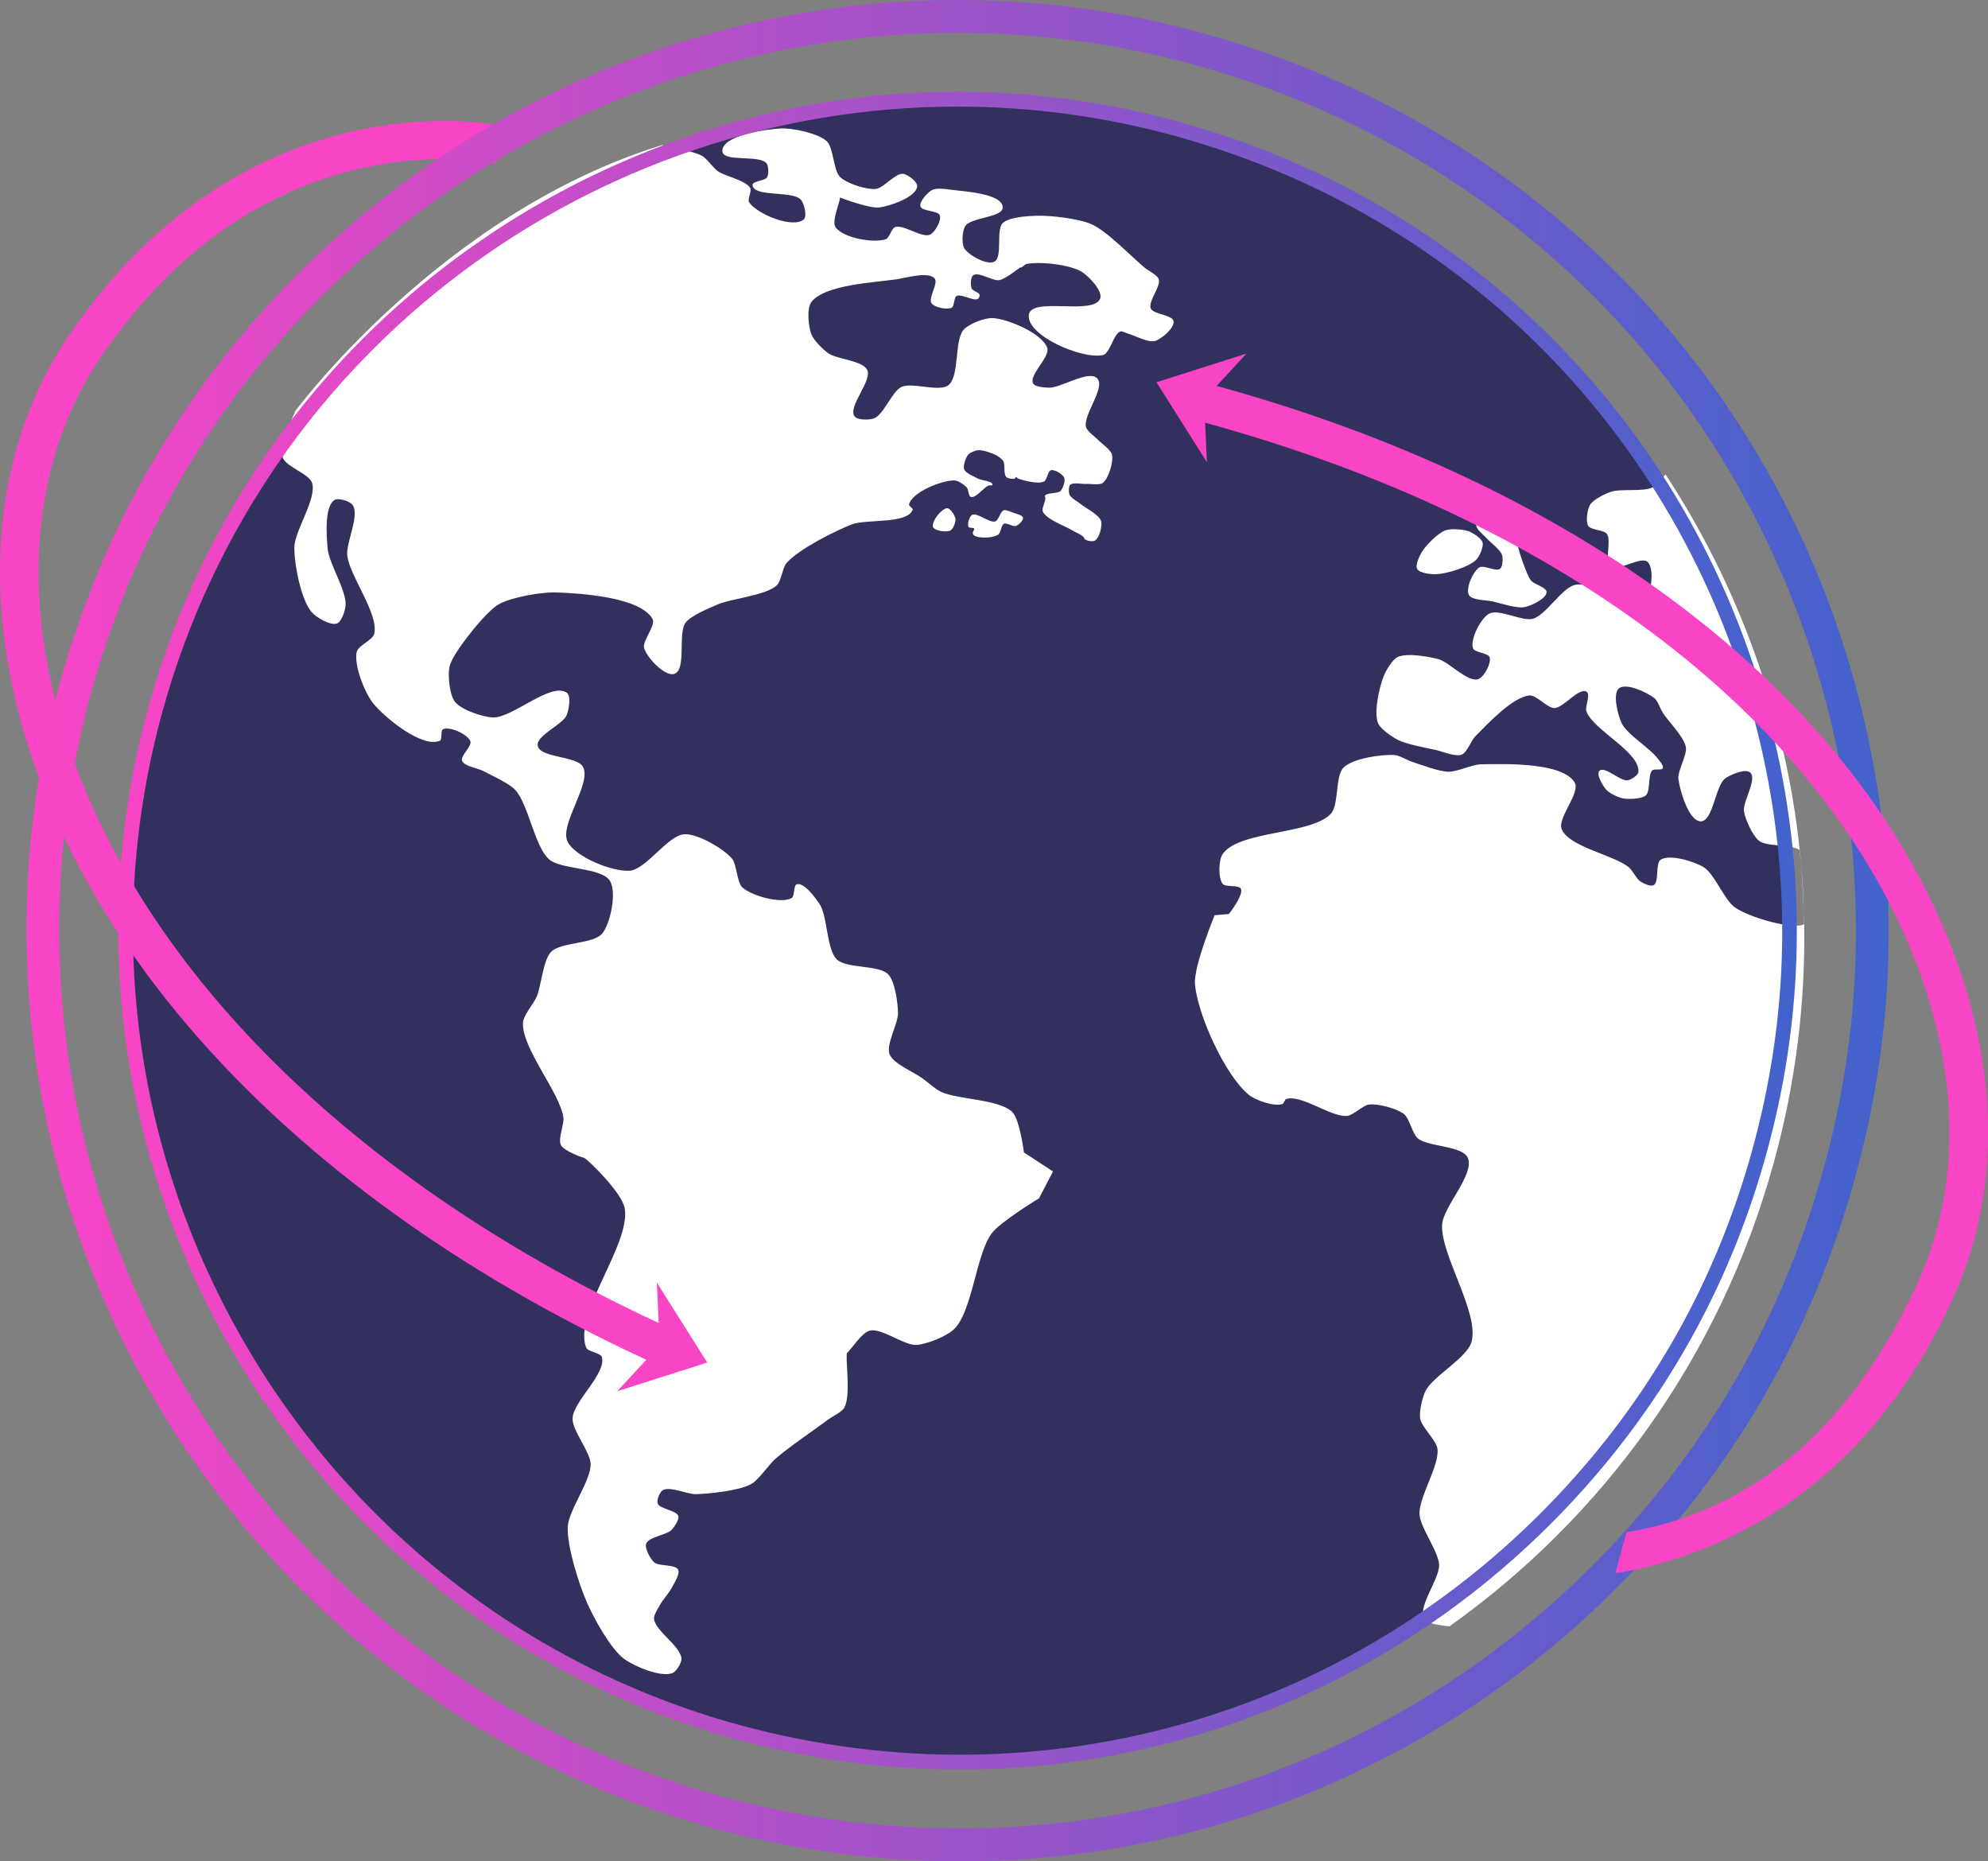
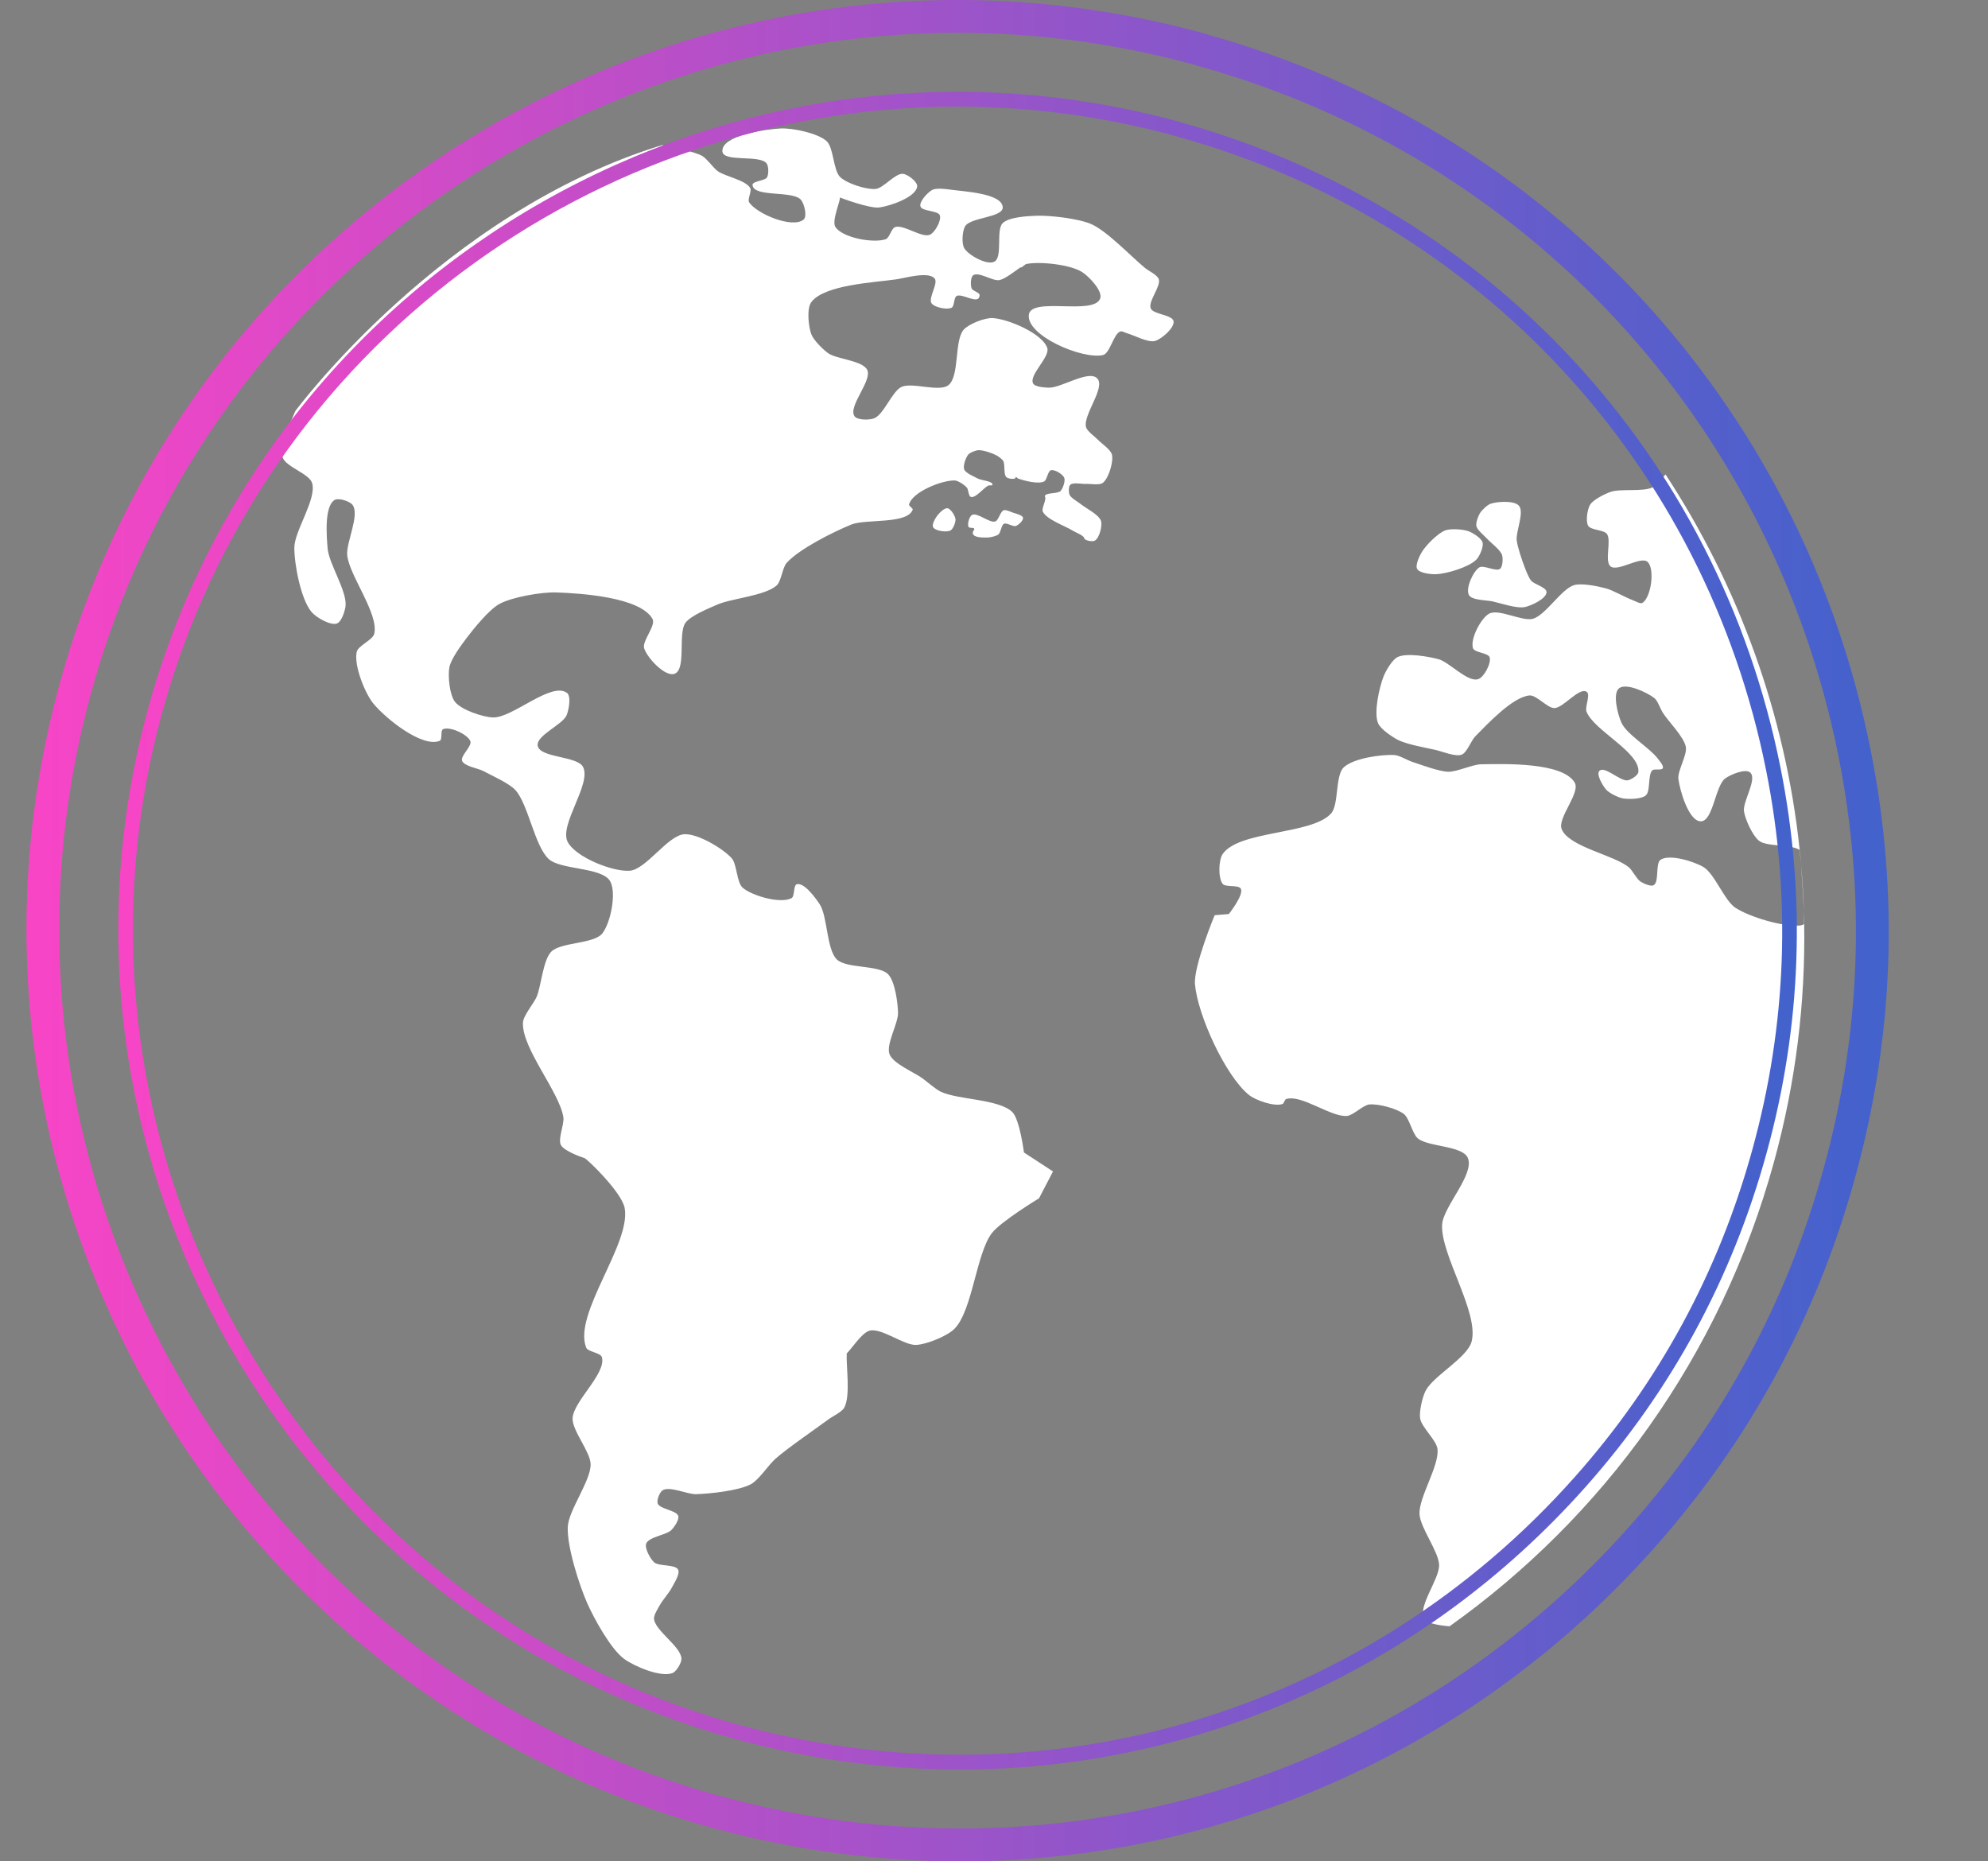
<svg xmlns="http://www.w3.org/2000/svg" xmlns:xlink="http://www.w3.org/1999/xlink" id="Calque_1" version="1.1" viewBox="0 0 115.202 107.85">
  <rect x="0" y="0" width="115.202" height="107.85" fill="#808080" stroke="none" />
  <defs>
    <style>
      .st0 {
        fill: #32315e;
      }

      .st1 {
        fill: url(#Dégradé_sans_nom_7);
      }

      .st2 {
        fill: #fff;
      }

      .st3 {
        fill: url(#Dégradé_sans_nom_71);
      }

      .st4 {
        fill: #f845c6;
      }
    </style>
    <linearGradient id="Dégradé_sans_nom_7" data-name="Dégradé sans nom 7" x1="1.532" y1="53.925" x2="109.449" y2="53.925" gradientUnits="userSpaceOnUse">
      <stop offset="0" stop-color="#f845c6" />
      <stop offset="1" stop-color="#4262cc" />
    </linearGradient>
    <linearGradient id="Dégradé_sans_nom_71" data-name="Dégradé sans nom 7" x1="6.854" y1="53.923" x2="104.125" y2="53.923" xlink:href="#Dégradé_sans_nom_7" />
  </defs>
-   <path class="st0" d="M55.537,102.086c-4.253,0-8.509-.57-12.652-1.693l-.121-.032C17.086,93.303,1.962,66.739,9.002,41.133,14.731,20.292,33.824,5.736,55.43,5.736c4.309,0,8.622.585,12.819,1.739l.169.049c25.511,7.112,40.56,33.654,33.546,59.167-5.73,20.839-24.82,35.395-46.422,35.395h-.004Z" />
  <path class="st2" d="M38.379,8.411c.366.068,1.839.355,2.309.622.274.156.646.696.901.881.43.312,1.626.519,1.885.983.101.182-.177.658-.06.83.465.684,2.522,1.526,3.155.994.22-.185.035-.921-.151-1.14-.475-.56-2.74-.127-2.81-.858-.023-.237.721-.239.84-.445.102-.176.099-.653-.027-.813-.411-.521-2.525-.041-2.56-.704-.047-.902,2.464-1.269,3.366-1.317.693-.036,2.163.268,2.675.735.41.374.382,1.692.782,2.078.39.377,1.516.74,2.056.692.452-.04,1.141-.927,1.592-.876.272.031.848.46.817.733-.071.624-1.575,1.136-2.198,1.216-.548.07-2.174-.531-2.29-.584,0,0,0-.003-.002-.003-.008-.002-.006,0,.002.003.105.055-.482,1.34-.257,1.703.397.64,2.217.969,2.928.718.207-.073.327-.622.533-.698.488-.181,1.567.658,2.036.433.281-.135.664-.819.561-1.114-.102-.293-1.047-.223-1.125-.523-.074-.284.426-.816.686-.953.217-.115.737-.061.979-.025.808.119,3.043.206,3.104,1.021.046.606-1.84.586-2.169,1.097-.175.272-.224,1.02-.054,1.295.25.403,1.31.988,1.733.774.51-.258.082-1.831.487-2.235.358-.358,1.473-.414,1.979-.43.801-.024,2.436.164,3.168.49.917.409,2.331,1.905,3.108,2.541.198.162.715.404.792.648.133.418-.634,1.286-.465,1.691.146.35,1.264.369,1.322.743.059.388-.699,1.037-1.077,1.142-.402.113-1.209-.332-1.612-.443-.099-.027-.297-.142-.394-.108-.403.139-.598,1.279-1.014,1.37-1.193.263-4.458-1.133-4.289-2.343.147-1.048,3.743.056,4.131-.928.172-.435-.657-1.298-1.054-1.546-.689-.43-2.42-.62-3.217-.462-.099.02-.248.217-.349.207-.003,0-.006-.008-.009-.008-.022,0-.051.041-.069.053-.277.188-.82.625-1.15.684-.378.067-1.203-.511-1.511-.281-.156.115-.16.592-.084.77.056.133.416.216.456.354.018.061-.033.205-.087.238-.269.164-.976-.316-1.249-.159-.158.091-.119.589-.28.674-.265.138-.995-.012-1.168-.256-.21-.296.419-1.175.174-1.443-.377-.414-1.684-.02-2.239.06-1.254.182-4.124.306-4.897,1.31-.285.37-.169,1.432-.004,1.869.129.342.673.879.969,1.093.501.362,2.002.418,2.27.974.301.627-1.128,2.107-.737,2.682.161.236.871.228,1.137.123.561-.22,1.038-1.558,1.581-1.818.615-.295,2.192.318,2.727-.106.653-.518.328-2.595.884-3.216.302-.337,1.232-.697,1.684-.669.897.055,2.851.878,3.155,1.723.188.522-1.068,1.563-.821,2.06.105.21.672.24.906.249.715.028,2.316-1.053,2.813-.537.503.522-.838,2.125-.649,2.824.066.242.516.548.688.731.204.216.75.575.815.865.094.419-.192,1.371-.531,1.634-.196.151-.74.044-.987.059-.226.014-.744-.106-.904.054-.102.103-.091.446-.034.579.08.186.466.389.621.518.301.251,1.092.629,1.202,1.004.083.284-.1.976-.353,1.128-.135.081-.528.014-.619-.115-.011-.016.008-.025.004-.032-.086-.177-.498-.317-.664-.423-.436-.278-1.527-.642-1.744-1.111-.092-.2.243-.689.122-.873,0,0-.004,0-.004-.001-.008-.242.748-.141.913-.318.136-.146.288-.585.211-.769-.085-.204-.556-.49-.769-.434-.185.048-.228.569-.4.653-.342.166-1.154-.043-1.51-.174-.037-.014-.094-.102-.131-.088-.018.007-.004.062-.02.072-.109.074-.427.028-.524-.062-.175-.163-.059-.735-.183-.94-.069-.115-.298-.276-.417-.337-.238-.122-.765-.304-1.032-.284-.157.012-.473.135-.576.255-.145.168-.312.647-.235.855.084.227.591.422.803.538.2.109.868.136.838.362-.007.055-.167.013-.218.032-.289.108-.744.754-1.038.663-.14-.043-.133-.428-.23-.538-.136-.154-.506-.41-.712-.414-.746-.015-2.464.67-2.638,1.396-.021.089.244.214.211.3-.323.858-2.716.516-3.566.862-1.009.411-3.023,1.412-3.745,2.228-.234.265-.306,1.057-.568,1.294-.672.607-2.618.748-3.446,1.114-.486.215-1.531.629-1.845,1.058-.446.61.074,2.711-.641,2.953-.544.184-1.584-.937-1.751-1.486-.128-.422.7-1.313.484-1.698-.71-1.261-4.137-1.484-5.583-1.533-.839-.028-2.556.265-3.292.669-.598.329-1.481,1.424-1.894,1.968-.298.393-.91,1.214-1.001,1.699-.094.499.01,1.606.325,2.004.37.466,1.606.883,2.201.903,1.128.039,3.372-2.09,4.285-1.426.26.189.108.988-.012,1.287-.229.568-1.794,1.182-1.679,1.783.136.712,2.303.58,2.628,1.228.495.988-1.393,3.342-.897,4.33.446.888,2.611,1.756,3.602,1.679.948-.073,2.211-2.057,3.16-2.114.769-.046,2.236.818,2.749,1.393.303.339.288,1.407.632,1.704.549.474,2.2.95,2.837.603.189-.103.097-.753.305-.804.429-.106,1.087.798,1.328,1.169.453.7.391,2.604.987,3.188.553.543,2.436.306,2.975.862.401.413.559,1.656.573,2.231.015.613-.712,1.83-.492,2.401.213.55,1.428,1.046,1.904,1.394.264.193.762.63,1.056.773.971.475,3.392.423,4.157,1.186.43.43.671,2.339.671,2.339l1.684,1.1-.81,1.556s-2.217,1.343-2.734,2.018c-.902,1.179-1.122,4.468-2.156,5.533-.421.433-1.621.913-2.225.944-.703.036-2.009-.996-2.693-.828-.455.112-1,.989-1.333,1.319,0,0-.003.002-.003.003-.001.002,0,.008,0,.011-.034.782.227,2.436-.14,3.127-.132.249-.678.504-.905.672-.772.573-2.364,1.658-3.086,2.293-.384.338-.968,1.231-1.418,1.472-.713.382-2.376.554-3.186.579-.485.015-1.512-.479-1.928-.228-.175.106-.358.57-.292.764.113.331,1.097.394,1.195.73.063.214-.235.641-.389.802-.289.303-1.334.405-1.471.8-.097.278.244.886.463,1.083.27.242,1.225.1,1.388.424.127.251-.248.809-.376,1.059-.133.26-.522.704-.664.96-.11.198-.38.606-.358.831.069.698,1.577,1.611,1.59,2.313.005.245-.295.743-.524.83-.683.257-2.214-.393-2.801-.827-.776-.573-1.74-2.335-2.131-3.217-.464-1.047-1.188-3.295-1.13-4.438.049-.963,1.336-2.657,1.324-3.621-.009-.714-1.071-1.944-1.046-2.658.035-.983,1.978-2.609,1.696-3.551-.076-.254-.809-.301-.907-.546-.779-1.951,2.63-6.04,2.227-8.102-.178-.911-2.179-2.844-2.336-2.887-.157-.043-1.181-.407-1.358-.753-.184-.36.208-1.211.145-1.61-.234-1.469-2.403-3.982-2.344-5.468.017-.428.631-1.121.797-1.515.265-.631.364-2.113.841-2.604.545-.562,2.453-.445,2.951-1.05.49-.595.854-2.387.458-3.048-.483-.807-2.842-.639-3.543-1.267-.829-.743-1.191-3.187-1.944-4.006-.365-.397-1.38-.845-1.855-1.1-.301-.162-1.11-.274-1.231-.594-.109-.289.594-.851.479-1.137-.161-.402-1.197-.876-1.587-.69-.156.075-.024.601-.184.668-1.018.425-3.151-1.303-3.849-2.157-.499-.61-1.142-2.233-.963-3,.083-.355.937-.69,1.016-1.046.261-1.171-1.433-3.344-1.567-4.536-.082-.729.73-2.309.317-2.916-.155-.227-.831-.443-1.061-.292-.593.39-.452,2.103-.392,2.81.072.86,1.101,2.429,1.041,3.29-.02.29-.227.949-.5,1.049-.378.139-1.207-.352-1.468-.658-.627-.736-1.006-2.769-1.003-3.736.003-.971,1.31-2.815,1.03-3.744-.163-.541-1.542-.944-1.706-1.486-.202-.669.741-2.694.741-2.694,0,0,8.493-11.489,21.255-15.401ZM86.162,31.201c.216.245.785.65.881.962.059.191.042.667-.114.793-.235.191-.954-.241-1.209-.077-.357.23-.796,1.21-.603,1.589.162.318,1.028.3,1.376.378.465.104,1.412.429,1.877.327.371-.081,1.244-.484,1.251-.864.005-.279-.718-.451-.895-.666-.138-.167-.298-.579-.375-.782-.146-.38-.415-1.159-.46-1.564-.056-.497.457-1.621.127-1.997-.271-.309-1.251-.245-1.64-.112-.195.067-.509.373-.618.548-.103.165-.248.56-.206.75.051.229.452.54.607.716ZM95.756,28.243c-.548.264-1.843.058-2.418.256-.333.115-1.011.447-1.195.747-.16.261-.266.958-.109,1.221.151.253.906.23,1.082.466.283.381-.157,1.59.215,1.885.425.337,1.775-.636,2.156-.25.418.423.192,2.03-.303,2.36-.127.084-.443-.11-.586-.161-.394-.14-1.127-.568-1.531-.675-.449-.119-1.405-.323-1.85-.19-.736.221-1.64,1.73-2.377,1.948-.616.182-1.993-.604-2.553-.29-.481.27-1.102,1.475-.93,1.999.086.261.886.265.966.528.103.342-.325,1.156-.666,1.265-.613.196-1.677-.992-2.299-1.158-.572-.152-1.83-.379-2.365-.125-.311.148-.685.792-.812,1.112-.25.635-.578,2.074-.33,2.709.136.349.81.798,1.142.973.503.264,1.641.465,2.196.589.376.084,1.16.415,1.518.272.304-.121.548-.821.779-1.054.693-.7,2.164-2.288,3.145-2.375.402-.035,1.034.731,1.438.732.525.001,1.429-1.222,1.874-.945.242.15-.108.872-.011,1.139.396,1.086,3.124,2.359,3.01,3.509-.019.195-.424.45-.617.483-.426.074-1.339-.857-1.642-.548-.201.206.2.867.389,1.084.179.206.697.459.965.508.332.06,1.084.051,1.337-.172.281-.248.105-1.194.377-1.452.112-.106.54.019.606-.121.069-.146-.207-.442-.303-.572-.437-.587-1.78-1.388-2.088-2.053-.211-.456-.536-1.685-.148-2.004.411-.338,1.63.238,2.05.564.188.146.349.625.475.827.319.513,1.239,1.412,1.349,2.006.086.47-.493,1.387-.431,1.86.089.687.601,2.438,1.293,2.449.714.012.843-2.054,1.415-2.481.299-.224,1.182-.598,1.456-.343.417.388-.451,1.686-.363,2.248.074.471.493,1.4.865,1.698.46.369,1.825.187,2.362.537-.823-7.83-3.531-15.284-7.775-21.76-.164.199-.551.652-.76.752ZM104.368,50.065c.057.782.128,1.954.165,2.717-.029-.91-.086-1.816-.165-2.717ZM83.225,33.27c.617-.025,1.887-.405,2.324-.842.188-.188.435-.743.363-.999-.069-.247-.56-.554-.8-.644-.317-.119-1.037-.172-1.355-.055-.435.159-1.122.859-1.363,1.254-.133.218-.396.761-.27.983.141.248.816.314,1.101.303ZM104.323,53.624c-.973.1-2.96-.495-3.774-1.038-.619-.413-1.194-1.963-1.832-2.345-.54-.324-1.951-.767-2.482-.43-.323.205-.073,1.288-.406,1.477-.173.098-.601-.102-.768-.211-.22-.144-.463-.647-.664-.817-.855-.724-3.469-1.179-3.898-2.214-.27-.65,1.118-2.117.746-2.715-.729-1.173-4.044-1.07-5.425-1.046-.485.008-1.406.443-1.891.432-.546-.012-1.589-.409-2.108-.58-.256-.084-.737-.371-1.007-.388-.758-.049-2.406.19-2.951.718-.498.483-.267,2.163-.735,2.675-1.13,1.234-5.313.965-6.271,2.336-.248.355-.271,1.386-.009,1.731.166.219.947.041,1.061.292.168.368-.699,1.459-.699,1.459l-.823.069s-1.23,2.966-1.14,4.003c.155,1.77,1.739,5.258,3.106,6.394.392.326,1.486.709,1.967.541.082-.029.123-.253.205-.282.867-.303,2.628,1.069,3.541.973.358-.038.922-.625,1.28-.663.518-.054,1.597.232,2.008.552.318.248.491,1.14.797,1.404.589.51,2.59.42,2.905,1.133.418.947-1.425,2.833-1.487,3.867-.105,1.744,2.146,5.083,1.711,6.774-.244.948-2.225,1.991-2.67,2.863-.186.365-.381,1.203-.314,1.607.082.498.94,1.252,1.003,1.753.123.973-1.09,2.804-1.04,3.784.04.784,1.096,2.145,1.135,2.929.041.815-1.268,2.437-.865,3.147.169.297,1.165.398,1.47.423,8.862-6.309,15.689-15.59,18.797-26.893,1.267-4.609,1.828-9.245,1.754-13.795-.075.043-.169.075-.226.081ZM54.905,29.449c-.181-.028-.483.282-.593.428-.107.142-.329.516-.24.67.127.222.781.308,1.007.188.159-.084.309-.481.29-.659-.022-.194-.271-.597-.463-.627ZM58.7,29.704c-.131-.049-.41-.184-.542-.137-.189.067-.29.58-.48.645-.332.114-1.05-.546-1.355-.373-.158.09-.282.542-.192.699.041.072.275.019.322.088.05.075-.166.192-.046.357.127.175.634.17.849.159.158-.008.485-.079.607-.18.133-.11.161-.538.316-.614.157-.077.524.185.69.127.149-.052.443-.321.414-.475-.031-.16-.429-.239-.582-.297ZM104.552,53.542c.012-.007.003-.314-.019-.759.008.253.011.507.016.761,0,0,.002,0,.003-.001ZM104.292,49.252s0,0-.001,0c.028.271.053.542.077.814-.034-.474-.063-.805-.076-.813ZM48.66,11.44s0-.003-.002-.003c-.008-.002-.006,0,.002.003Z" />
-   <path class="st4" d="M72.232,20.486l-2.958,3.209.465-1.275.199,4.36c-.441-.698-2.527-4.007-2.921-4.63.682-.217,4.451-1.421,5.215-1.664h0Z" />
  <g>
-     <path class="st4" d="M35.769,80.611l2.959-3.209-.465,1.275-.199-4.36c.441.698,2.527,4.007,2.92,4.63-.682.217-4.452,1.421-5.215,1.664h0Z" />
-     <path class="st4" d="M38.875,79.43C19.301,70.754,5.617,57.192,1.332,42.219-1.115,33.665-.169,25.573,3.996,19.434c5.371-7.915,11.9-10.797,16.431-11.822,4.936-1.117,8.584-.342,8.737-.309l-.476,2.181c-.544-.118-13.412-2.697-22.845,11.203-3.788,5.582-4.628,13.01-2.365,20.917,4.102,14.335,17.333,27.377,36.301,35.784l-.904,2.041Z" />
-   </g>
+     </g>
  <g>
    <path class="st1" d="M55.653,107.85c-4.741,0-9.533-.626-14.273-1.913l-.105-.026C12.521,97.998-4.406,68.265,3.459,39.61,11.339,10.956,41.087-5.944,69.77,1.935l.169.056c19.729,5.491,34.461,21.376,38.462,41.464,1.651,8.274,1.35,16.605-.896,24.762-2.205,8.033-6.114,15.247-11.617,21.441-10.446,11.768-25.061,18.192-40.236,18.192ZM55.479,1.901C32.628,1.901,11.629,17.065,5.29,40.113c-7.588,27.645,8.744,56.332,36.407,63.946l.153.038c19.24,5.221,39.391-.799,52.618-15.702,5.309-5.975,9.079-12.933,11.206-20.683h0c2.167-7.869,2.458-15.906.865-23.887-3.861-19.381-18.074-34.708-37.093-40l-.172-.056c-4.602-1.265-9.237-1.869-13.794-1.869Z" />
    <path class="st3" d="M55.635,102.528c-4.273,0-8.592-.564-12.865-1.724l-.153-.038C16.759,93.648,1.502,66.848,8.591,41.021,15.694,15.193,42.506-.039,68.36,7.063l.116.039c17.819,4.96,31.097,19.279,34.704,37.385,1.488,7.458,1.216,14.967-.808,22.318h0c-1.987,7.24-5.51,13.742-10.47,19.326-9.416,10.607-22.59,16.397-36.268,16.397ZM55.485,6.176c-20.99,0-40.259,13.918-46.075,35.069-6.966,25.376,8.026,51.708,33.419,58.699l.103.025c17.696,4.801,36.195-.725,48.336-14.403,4.874-5.485,8.334-11.873,10.287-18.986h0c1.989-7.223,2.256-14.601.793-21.927-3.544-17.79-16.591-31.859-34.048-36.716l-.122-.04c-4.237-1.165-8.5-1.72-12.693-1.72Z" />
-     <path class="st4" d="M93.611,91.158l.64-2.38c4.508-.728,11.828-3.419,16.872-14.441,2.808-6.134,2.401-13.598-1.144-21.019-6.428-13.452-21.643-24.114-41.745-29.249l.551-2.164c20.745,5.3,36.494,16.399,43.208,30.451,3.836,8.029,4.248,16.166,1.161,22.912-5.475,11.964-14.593,15.091-19.541,15.892Z" />
  </g>
</svg>